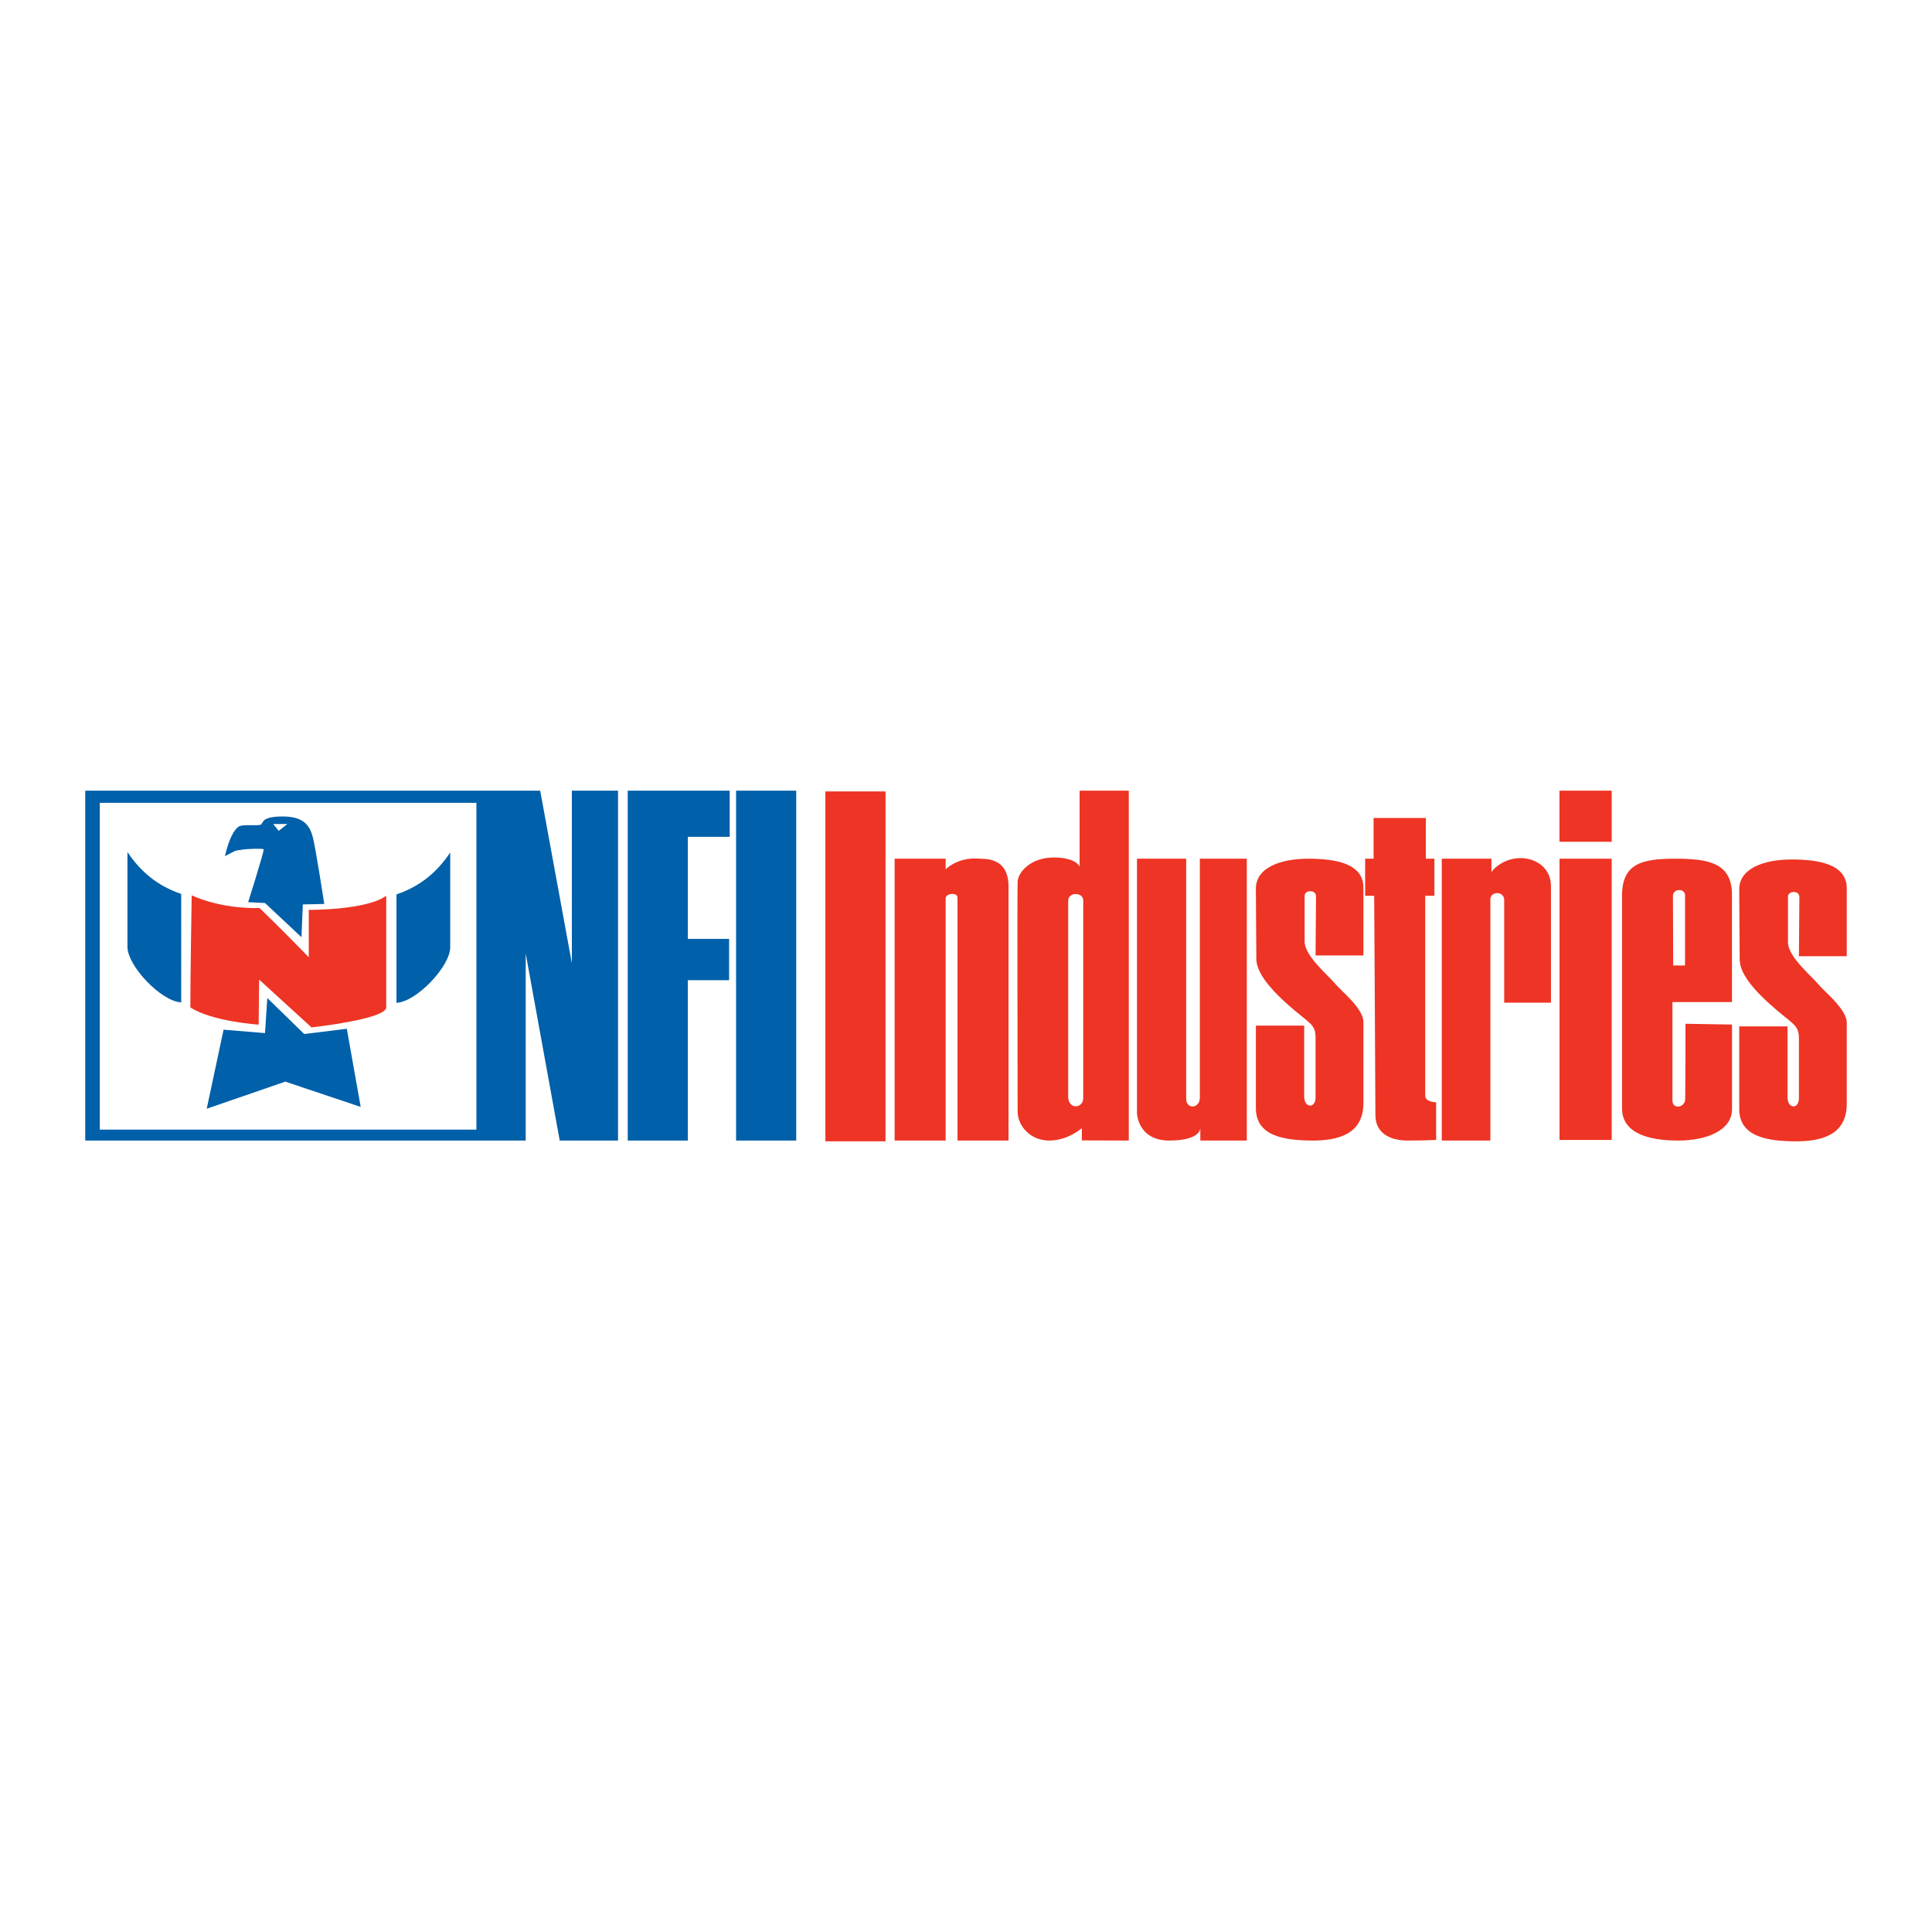
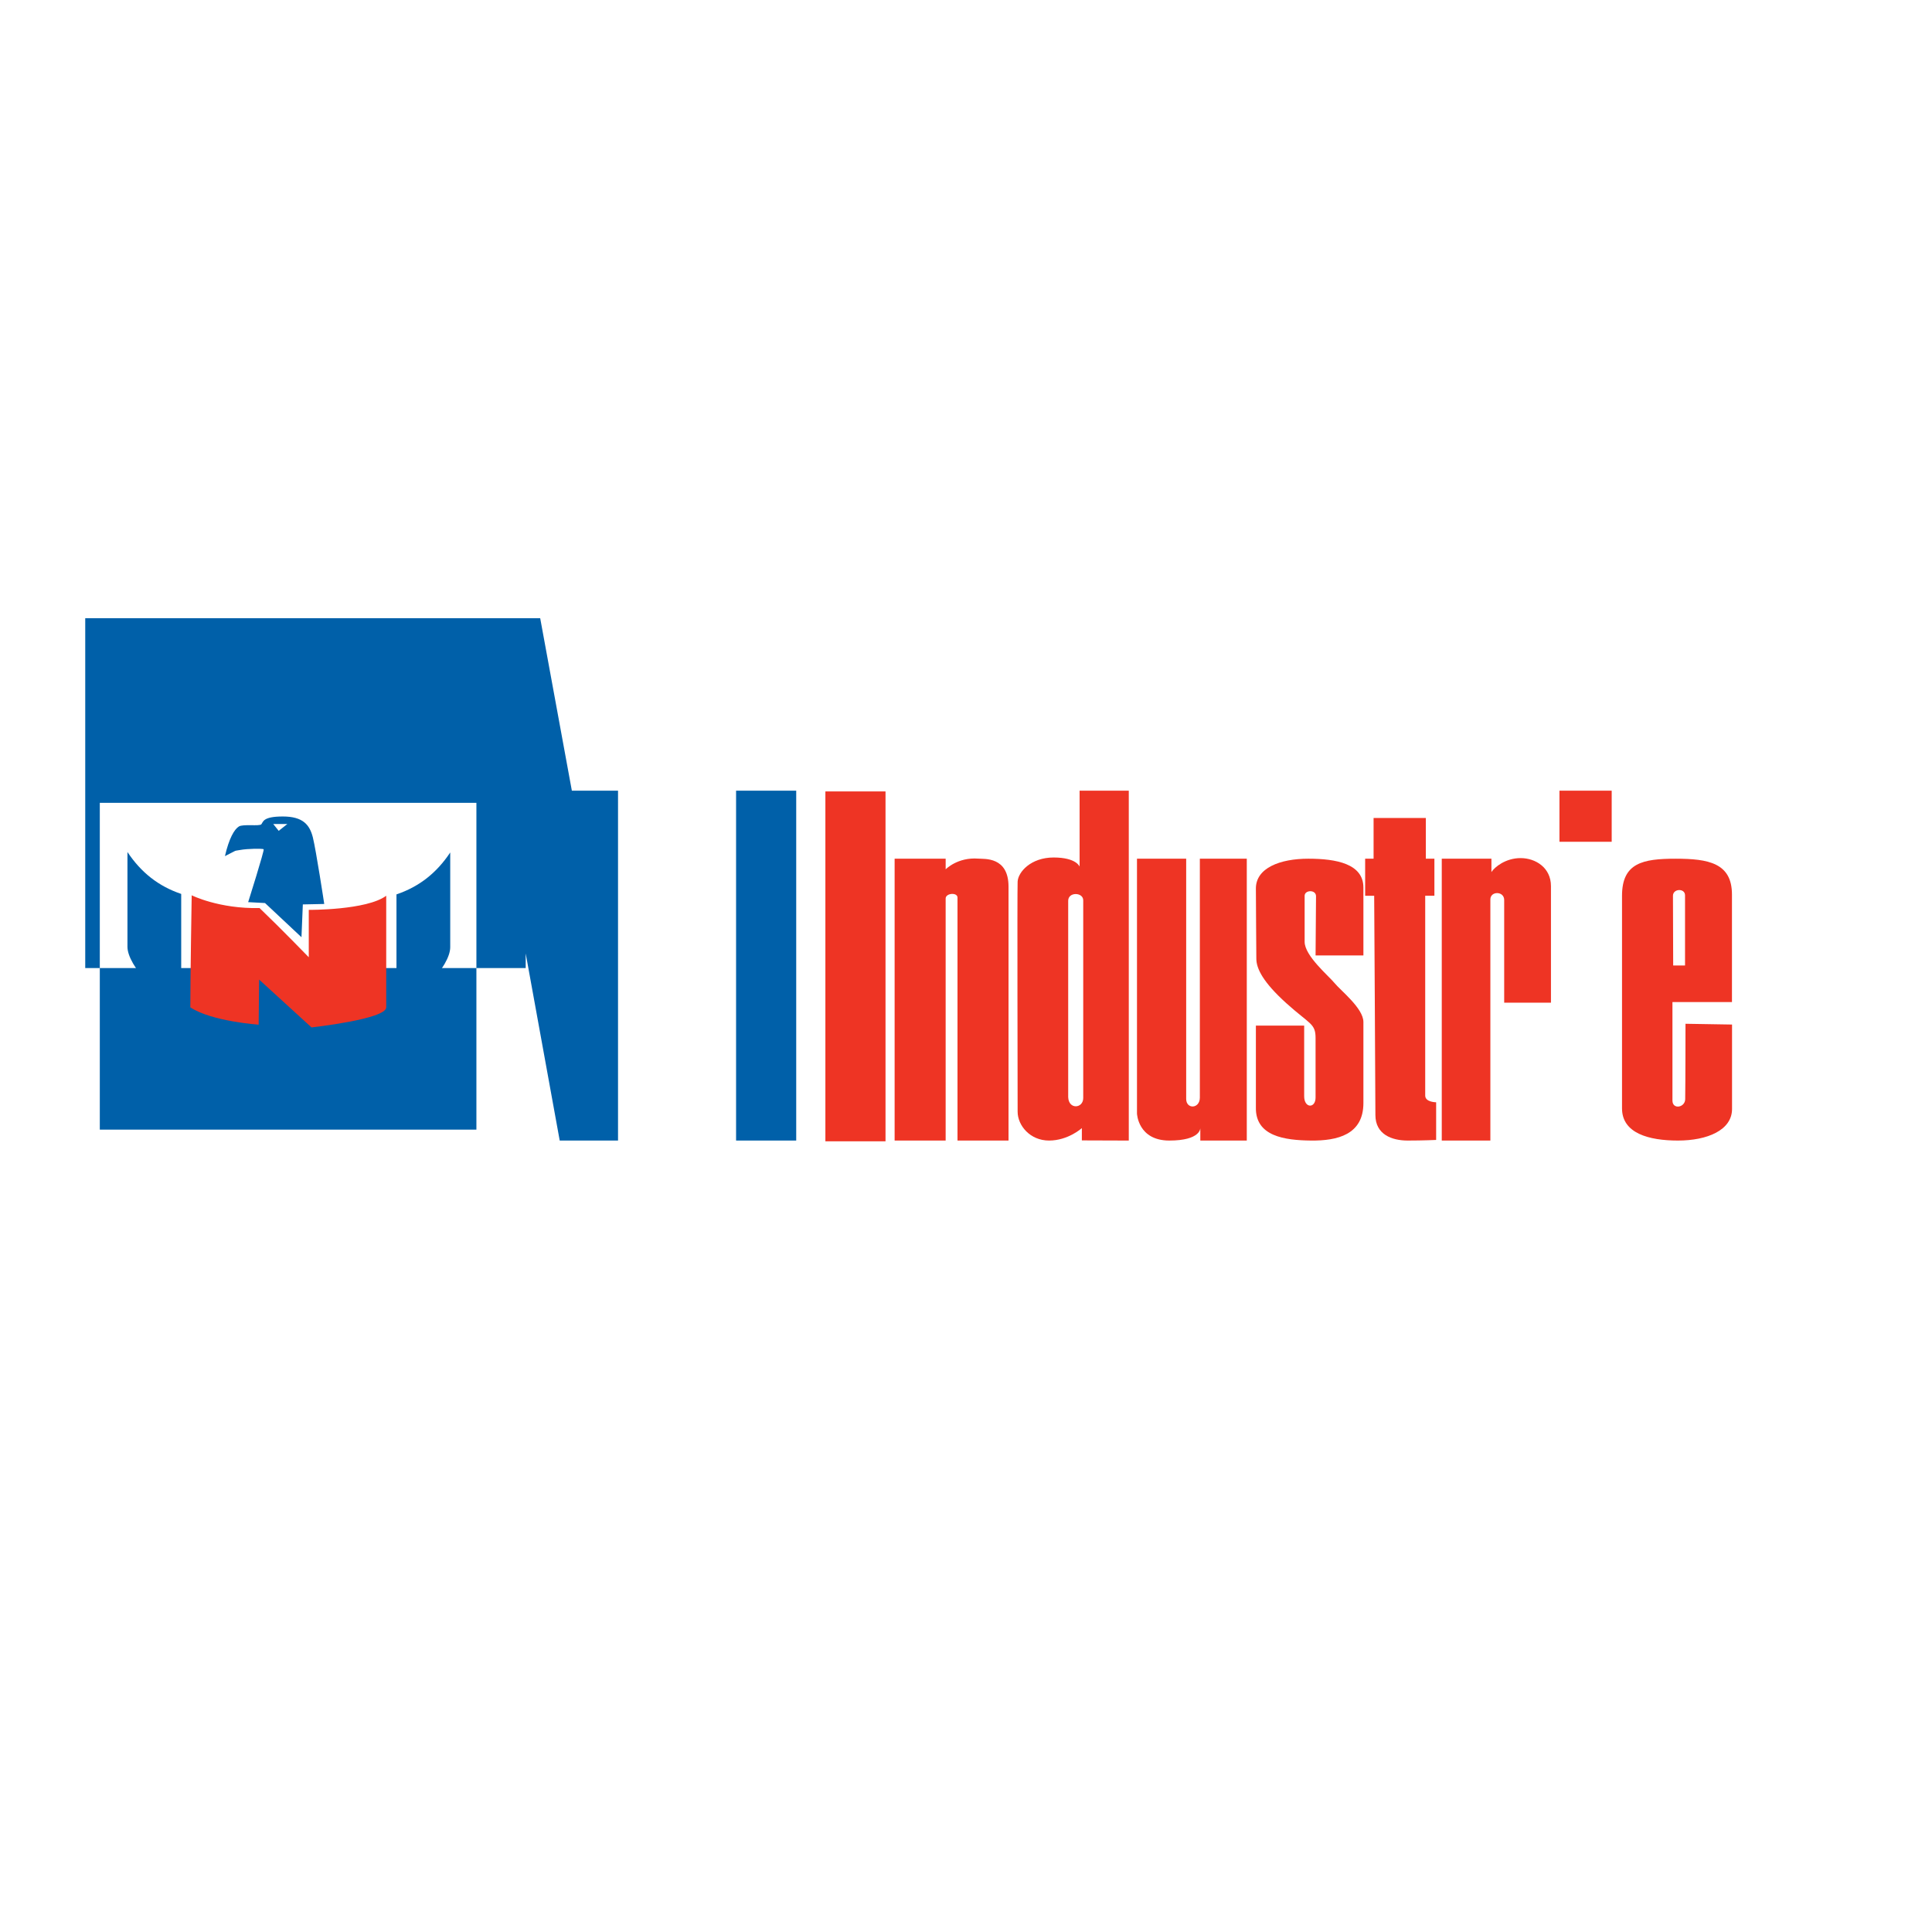
<svg xmlns="http://www.w3.org/2000/svg" version="1.0" id="Layer_1" x="0px" y="0px" width="192.756px" height="192.756px" viewBox="0 0 192.756 192.756" enable-background="new 0 0 192.756 192.756" xml:space="preserve">
  <g>
    <polygon fill-rule="evenodd" clip-rule="evenodd" fill="#FFFFFF" points="0,0 192.756,0 192.756,192.756 0,192.756 0,0  " />
-     <path fill-rule="evenodd" clip-rule="evenodd" fill="#0060A9" d="M57.054,78.886v17.211l-3.159-17.211H8.504v34.907h43.945V95.127   l3.394,18.666h5.818V78.886H57.054L57.054,78.886z M9.958,80.097h37.573v32.605H9.958V80.097L9.958,80.097z" />
-     <polygon fill-rule="evenodd" clip-rule="evenodd" fill="#0060A9" points="62.63,113.793 62.63,78.886 72.803,78.886 72.803,83.491    68.622,83.491 68.622,93.672 72.743,93.672 72.743,97.794 68.622,97.794 68.622,113.793 62.63,113.793  " />
+     <path fill-rule="evenodd" clip-rule="evenodd" fill="#0060A9" d="M57.054,78.886l-3.159-17.211H8.504v34.907h43.945V95.127   l3.394,18.666h5.818V78.886H57.054L57.054,78.886z M9.958,80.097h37.573v32.605H9.958V80.097L9.958,80.097z" />
    <polygon fill-rule="evenodd" clip-rule="evenodd" fill="#0060A9" points="73.439,113.793 79.439,113.793 79.439,78.886    73.439,78.886 73.439,113.793  " />
    <polygon fill-rule="evenodd" clip-rule="evenodd" fill="#EE3424" points="82.349,113.868 88.348,113.868 88.348,78.961    82.349,78.961 82.349,113.868  " />
    <path fill-rule="evenodd" clip-rule="evenodd" fill="#EE3424" d="M93.893,85.673h-4.636v28.12h5.091c0,0,0-23.605,0-24.15   s1.182-0.637,1.182-0.091c0,0.545,0,24.241,0,24.241h5.091c0,0,0-22.333,0-25.332c0-3-2.389-2.747-3.022-2.796   c-2.068-0.159-3.25,1.068-3.25,1.068v-1.061H93.893L93.893,85.673z" />
    <path fill-rule="evenodd" clip-rule="evenodd" fill="#EE3424" d="M107.711,78.886v7.575c0,0-0.318-0.909-2.591-0.909   s-3.546,1.455-3.591,2.409c-0.046,0.954,0,21.59,0,22.953s1.228,2.879,3.136,2.879c1.909,0,3.272-1.242,3.272-1.242v1.227   l4.682,0.016V78.886H107.711L107.711,78.886z M108.074,109.551c0,1.045-1.454,1.182-1.5-0.091c0-1,0-18.681,0-19.59   c0-0.909,1.5-0.864,1.5-0.045S108.074,109.551,108.074,109.551L108.074,109.551z" />
    <path fill-rule="evenodd" clip-rule="evenodd" fill="#EE3424" d="M124.392,85.673v28.12h-4.636v-1.242c0,0,0.045,1.242-3.091,1.242   c-3.137,0-3.228-2.697-3.228-2.697V85.673h4.909c0,0,0,22.923,0,23.969c0,1.045,1.363,1,1.363-0.137c0-1.136,0-23.832,0-23.832   H124.392L124.392,85.673z" />
    <path fill-rule="evenodd" clip-rule="evenodd" fill="#EE3424" d="M131.255,95.324h4.772c0,0,0-4.409,0-6.772   c0-2.364-2.682-2.879-5.5-2.879c-2.817,0-5.227,0.924-5.227,2.97s0.045,6,0.045,7s0.682,2.364,3,4.455s2.909,2,2.909,3.454   s0,4.863,0,5.954s-1.137,1.091-1.137-0.136c0-1.228,0-7.046,0-7.046h-4.817c0,0,0,4.894,0,8.182   c-0.046,2.863,2.869,3.26,5.499,3.288c2.631,0.028,5.228-0.584,5.228-3.742c0,0,0-6.728,0-8.091s-2.272-3.136-2.863-3.863   s-3-2.728-3-4.136c0-1.409,0-4,0-4.591s1.136-0.636,1.136,0.045S131.255,95.324,131.255,95.324L131.255,95.324z" />
    <path fill-rule="evenodd" clip-rule="evenodd" fill="#EE3424" d="M136.201,85.673v3.697h0.901c0,0,0.122,19.938,0.122,21.878   c0,1.938,1.644,2.545,3.219,2.545c1.576,0,2.841-0.061,2.841-0.061v-3.758c0,0-1.091,0-1.091-0.667c0-0.666,0-19.938,0-19.938   h0.917v-3.697h-0.856v-4.06h-5.212v4.06H136.201L136.201,85.673z" />
    <path fill-rule="evenodd" clip-rule="evenodd" fill="#0060A9" d="M18.079,100.006c0,0,0-8.409,0-10.818   c-2.272-0.772-4-2.136-5.363-4.182c0,0.864,0,7.545,0,9.454C12.716,96.369,16.079,99.915,18.079,100.006L18.079,100.006z" />
    <path fill-rule="evenodd" clip-rule="evenodd" fill="#0060A9" d="M39.556,100.051c0,0,0-8.408,0-10.817   c2.272-0.772,4-2.136,5.363-4.182c0,0.864,0,7.545,0,9.454C44.918,96.415,41.555,99.96,39.556,100.051L39.556,100.051z" />
    <path fill-rule="evenodd" clip-rule="evenodd" fill="#EE3424" d="M19.125,89.324c0,0,2.727,1.364,6.772,1.272   c2.136,2.046,4.909,4.909,4.909,4.909v-4.727c0,0,5.772,0.045,7.727-1.409c0,3.772,0,9.955,0,11.136s-7.454,2-7.454,2l-5.227-4.773   l-0.046,4.5c0,0-4.681-0.318-6.817-1.727C18.988,97.597,19.125,89.324,19.125,89.324L19.125,89.324z" />
    <path fill-rule="evenodd" clip-rule="evenodd" fill="#0060A9" d="M31.215,83.552c-0.318-1.272-1-2.091-3-2.091   s-1.955,0.545-2.136,0.773c-0.182,0.227-1.818-0.045-2.25,0.227c-0.456,0.288-0.978,1.182-1.387,2.955   c1.363-0.682,0.796-0.478,1.523-0.614c0.727-0.136,2.25-0.159,2.34-0.067c0.091,0.091-1.545,5.272-1.545,5.272l1.681,0.09   l3.637,3.409l0.136-3.272l2.136-0.045C32.351,90.188,31.533,84.825,31.215,83.552L31.215,83.552z M27.806,82.893l-0.545-0.682   h1.409L27.806,82.893L27.806,82.893z" />
    <polygon fill-rule="evenodd" clip-rule="evenodd" fill="#0060A9" points="26.669,99.573 30.351,103.164 34.601,102.642    35.987,110.437 28.465,107.914 20.625,110.618 22.306,102.732 26.442,103.073 26.669,99.573  " />
    <path fill-rule="evenodd" clip-rule="evenodd" fill="#EE3424" d="M143.845,85.673v28.12h4.849c0,0,0-23.211,0-24.06   s1.379-0.848,1.379,0.061c0,0.909,0,10.242,0,10.242h4.666c0,0,0-9.818,0-11.636c0-1.818-1.522-2.788-3.03-2.788   c-1.507,0-2.605,0.909-2.909,1.394c0-0.705,0-1.333,0-1.333H143.845L143.845,85.673z" />
-     <polygon fill-rule="evenodd" clip-rule="evenodd" fill="#EE3424" points="155.595,113.732 160.799,113.732 160.799,85.673    155.595,85.673 155.595,113.732  " />
    <polygon fill-rule="evenodd" clip-rule="evenodd" fill="#EE3424" points="155.587,78.886 160.799,78.886 160.799,83.984    155.587,83.984 155.587,78.886  " />
    <path fill-rule="evenodd" clip-rule="evenodd" fill="#EE3424" d="M168.162,102.142c0,0-0.004,6.076-0.03,7.53   c-0.016,0.833-1.272,1.061-1.272,0.121c0-1.212,0-9.817,0-9.817h5.938c0,0,0-7.154,0-10.727c0-3.151-2.355-3.576-5.628-3.576   s-5.341,0.424-5.341,3.697c0,2.364,0,18.726,0,21.211c0,2.484,2.667,3.212,5.583,3.212s5.394-1.031,5.394-3.151   c0-2.121,0-8.424,0-8.424L168.162,102.142L168.162,102.142z M168.116,89.324c0,0.728,0,7,0,7h-1.182c0,0-0.022-6.227-0.022-6.954   S168.116,88.597,168.116,89.324L168.116,89.324z" />
-     <path fill-rule="evenodd" clip-rule="evenodd" fill="#EE3424" d="M179.479,95.401h4.772c0,0,0-4.409,0-6.772   c0-2.364-2.682-2.879-5.5-2.879c-2.817,0-5.227,0.924-5.227,2.97s0.045,6,0.045,7c0,1,0.682,2.363,3,4.454s2.909,2,2.909,3.455   c0,1.454,0,4.863,0,5.954s-1.137,1.091-1.137-0.137s0-7.045,0-7.045h-4.817c0,0,0,4.894,0,8.182   c-0.046,2.863,2.869,3.259,5.5,3.287c2.63,0.029,5.227-0.583,5.227-3.742c0,0,0-6.727,0-8.09c0-1.364-2.272-3.137-2.863-3.863   c-0.591-0.728-3-2.728-3-4.137c0-1.409,0-4,0-4.59c0-0.591,1.137-0.637,1.137,0.045C179.525,90.174,179.479,95.401,179.479,95.401   L179.479,95.401z" />
  </g>
</svg>